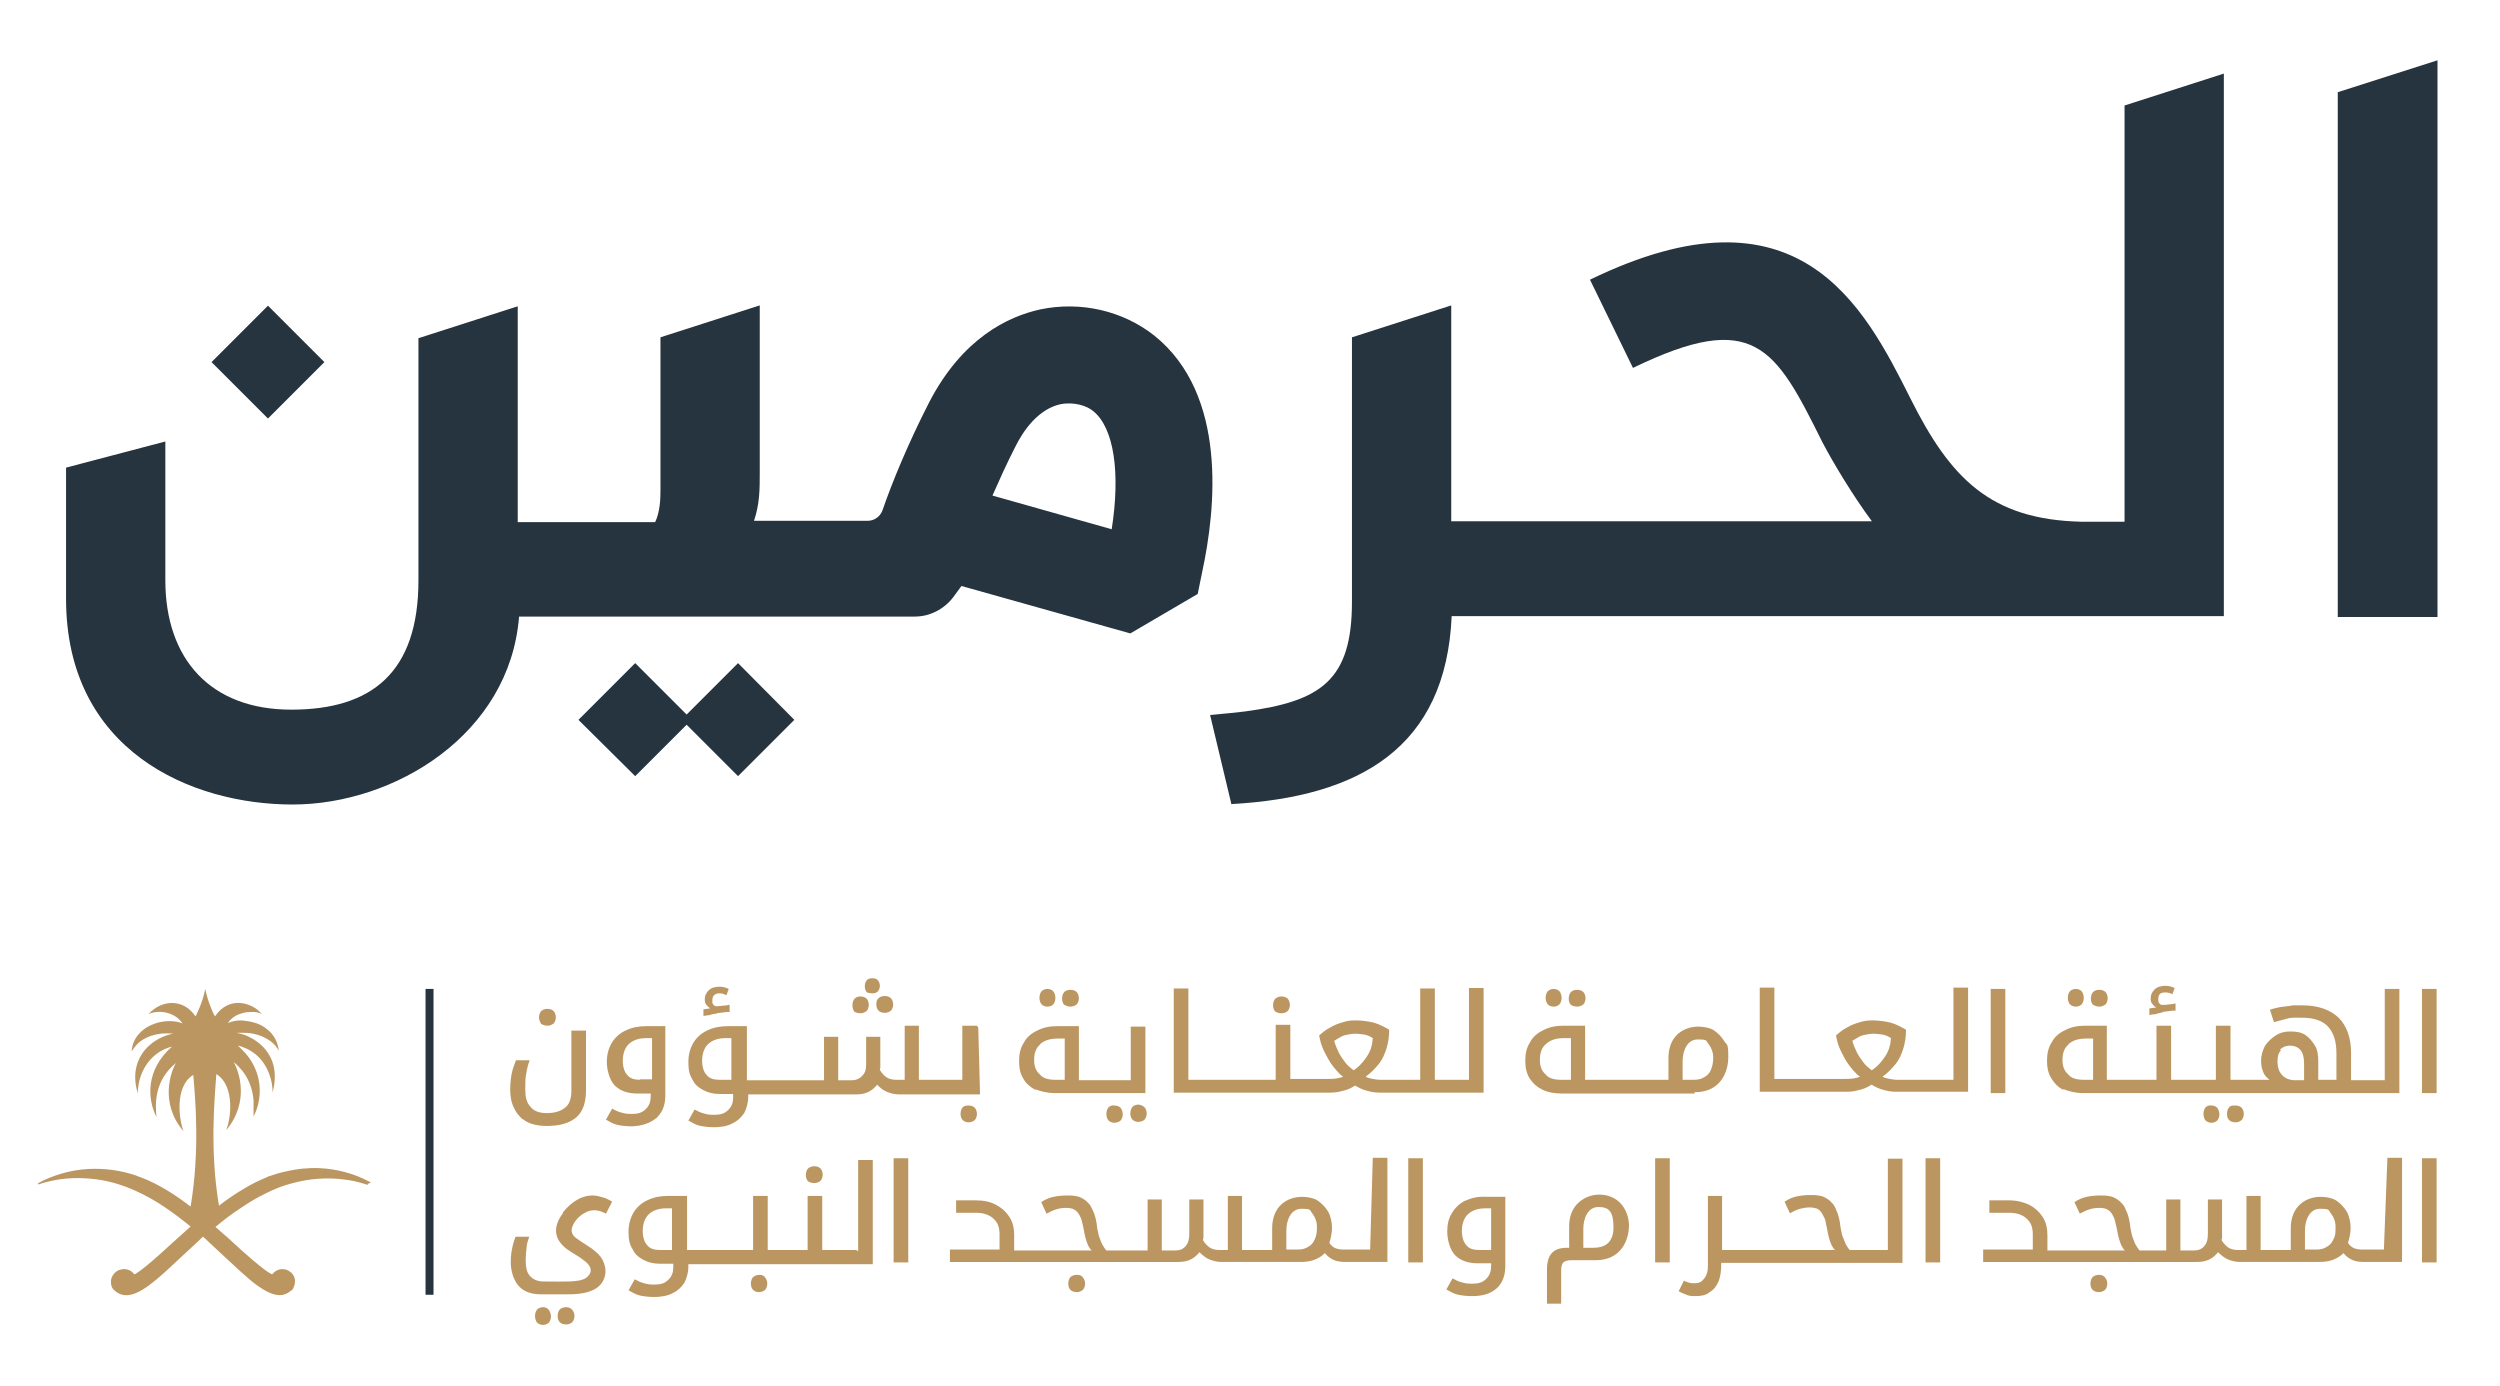
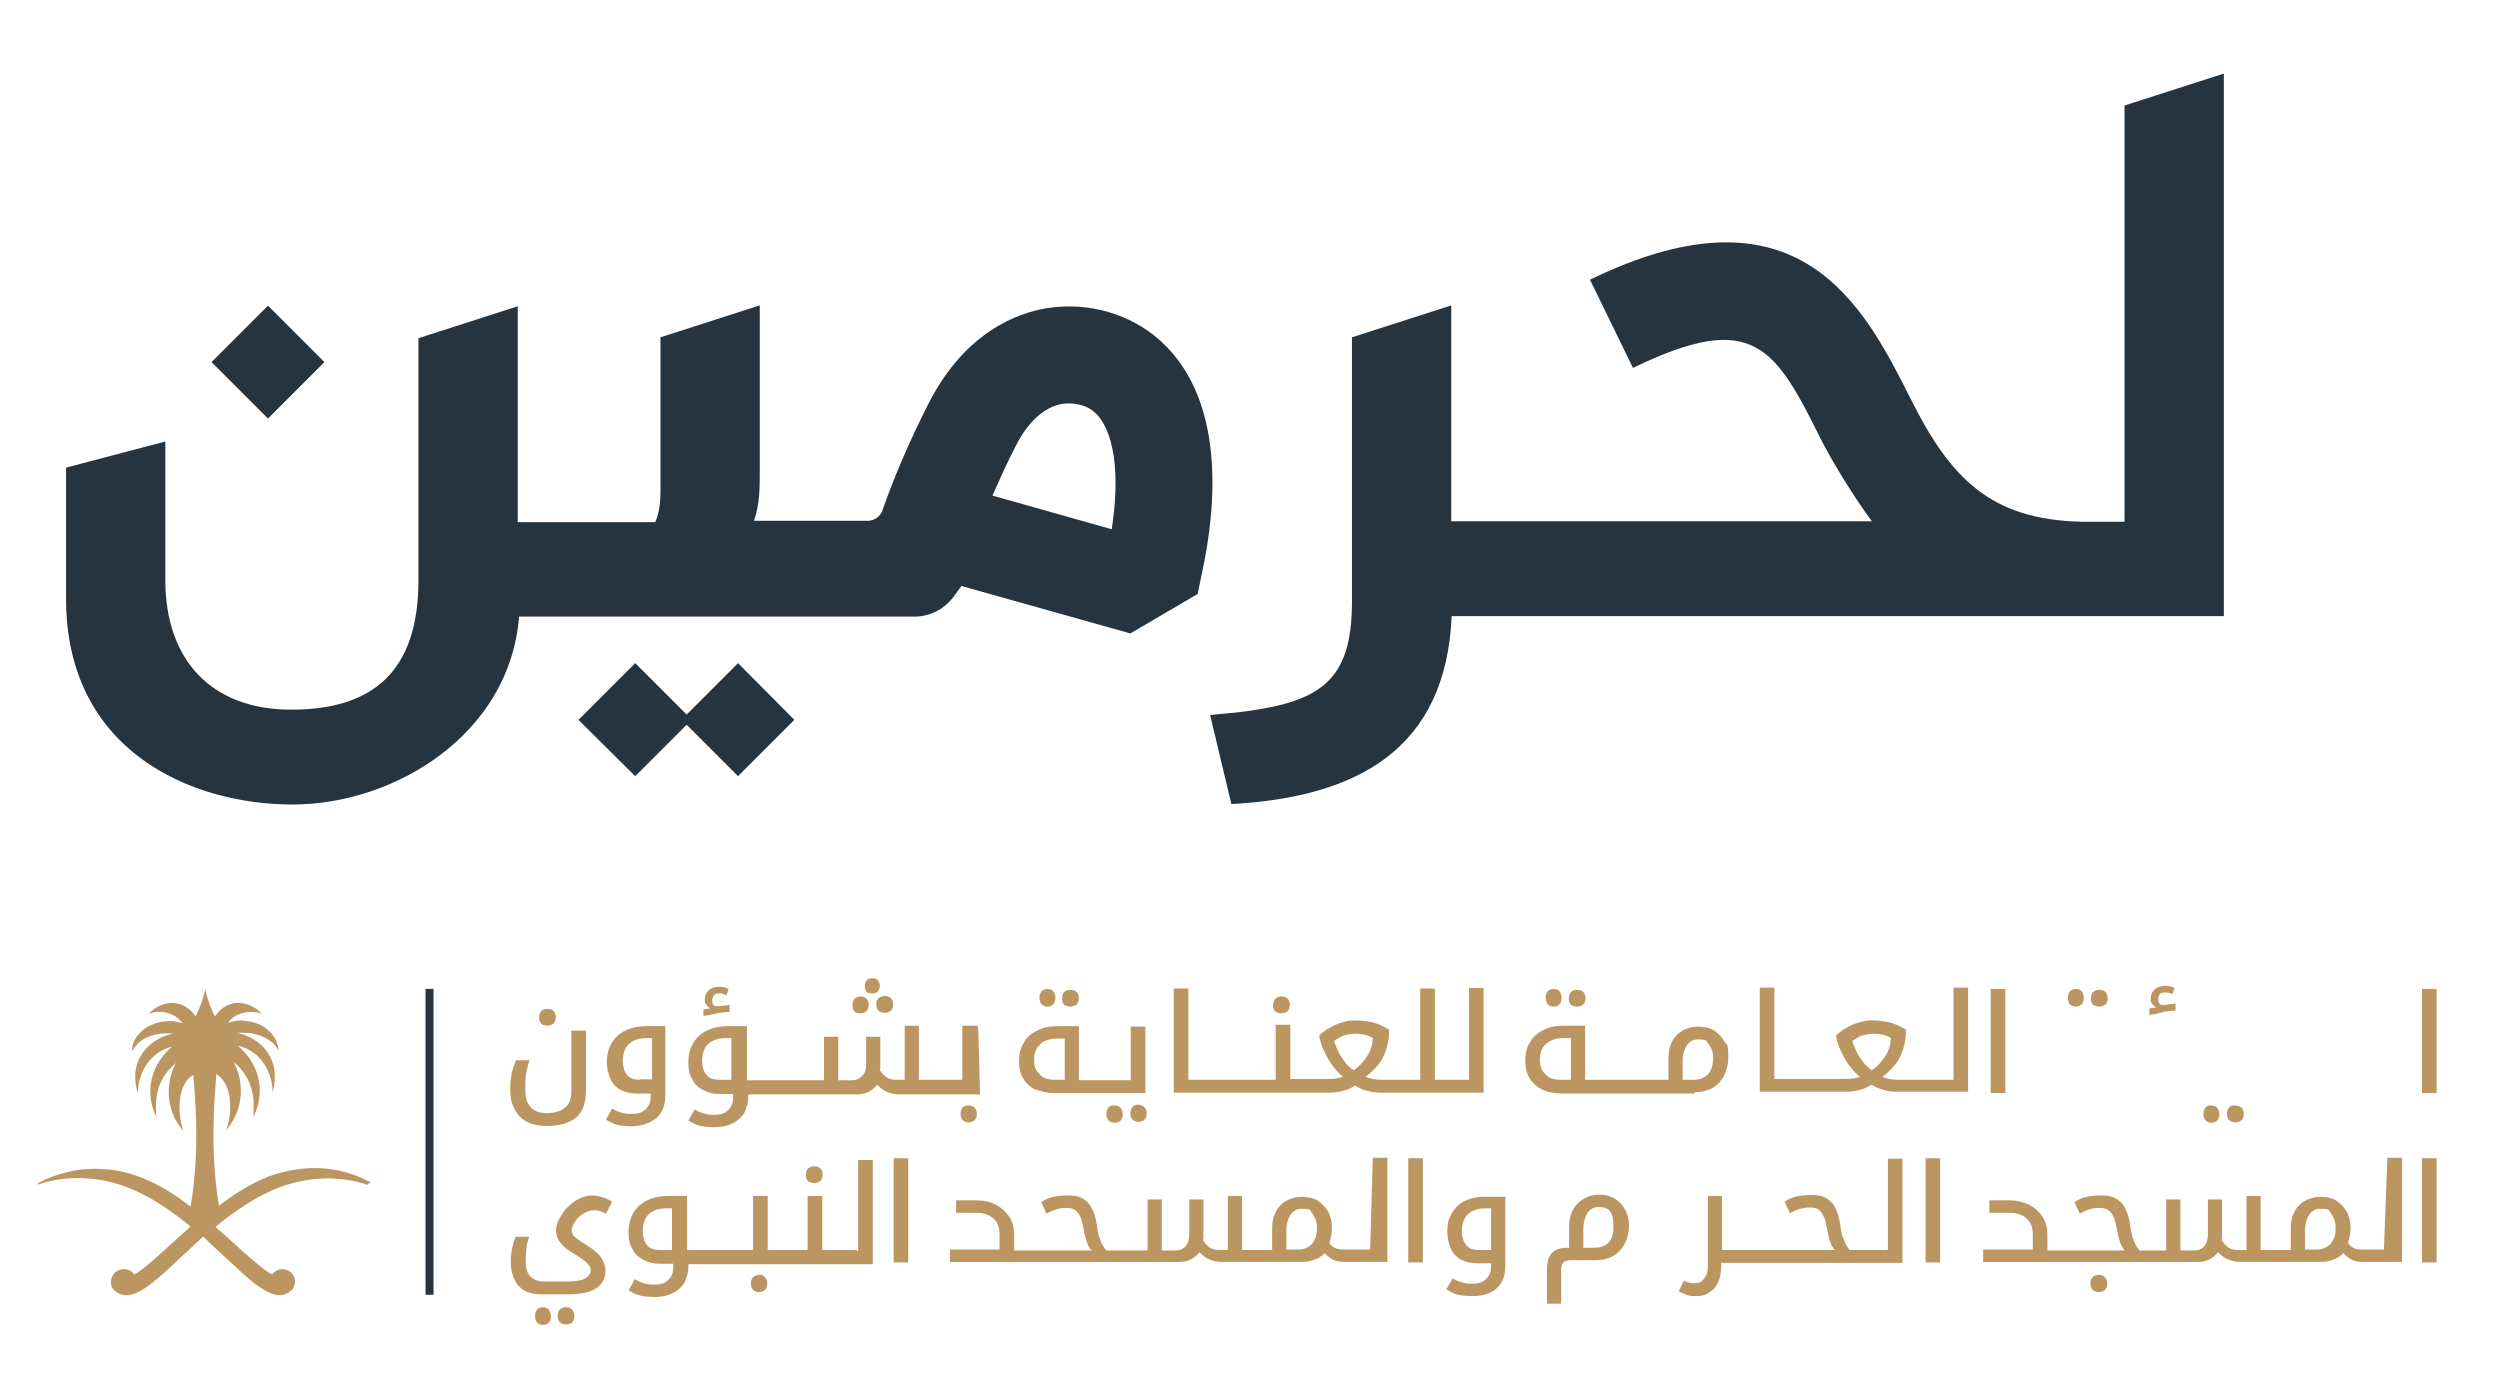
<svg xmlns="http://www.w3.org/2000/svg" id="svg" viewBox="0 0 564 312.6">
  <defs>
    <style>      .cls-1 {        fill: #bb9661;      }      .cls-1, .cls-2 {        stroke-width: 0px;      }      .cls-2 {        fill: #25343f;      }    </style>
  </defs>
  <g id="g2">
    <rect id="rect1-6" class="cls-2" x="51.5" y="72.7" width="18" height="18" transform="translate(-40.1 66.7) rotate(-45)" />
    <polygon id="polygon1" class="cls-2" points="166.5 175.1 179.2 162.4 166.5 149.6 154.9 161.2 143.3 149.6 130.5 162.4 143.3 175.1 154.9 163.5 166.5 175.1" />
    <path id="path1" class="cls-2" d="M479.2,117.7h-9.7c-20.5-.5-29.5-9.8-38.5-27.8-10.5-20.9-25.2-49.7-72.3-26.8l9.7,19.9c27.4-13.3,32.1-4.6,42.7,16.7,2.4,4.6,6.9,12.1,11.2,17.9h-94.9v-48.7l-22.4,7.2v59.7c0,17.7-7,22.4-24.1,24.7-1.5.2-4.6.5-7.9.8l4.8,20.1c28.9-1.6,48.4-12.7,49.7-42.4h174.2V16.6l-22.4,7.2v93.9h-.1Z" />
-     <polygon id="polygon2" class="cls-2" points="527.4 139.2 549.9 139.2 549.9 13.6 527.4 20.8 527.4 139.2" />
    <path id="path2" class="cls-2" d="M271.2,129.1c3.1-14.3,5.8-40.1-10.8-53.4-7.1-5.6-16.6-7.8-25.7-5.9-7.3,1.6-17.6,6.5-25.1,21-4.7,9.2-8.3,17.9-10.5,24.3-.5,1.4-1.8,2.4-3.4,2.4h-25.6c1.3-3.8,1.3-7.2,1.3-10.9v-37.7l-22.4,7.2v34.6c0,1.9-.1,4.8-1.2,7.1h-31v-48.7l-22.4,7.2v54.6c0,20.8-10.5,29.2-28.7,29.2s-28.4-11.4-28.4-29.2v-31.3l-22.4,5.9v29.6c0,34.2,28.1,46.4,51.1,46.4s49-15.8,51.1-42.4h89.3c3.3,0,6.5-1.6,8.6-4.3l1.9-2.6,38.1,10.7,15.2-8.9,1-4.9ZM250.8,119.4l-26.9-7.6c1.5-3.4,3.2-7.2,5.1-10.9,1.9-3.9,5.3-8.6,10.2-9.7,3-.6,6,.3,7.5,1.6,4.6,3.8,6.1,13.8,4.1,26.6h0Z" />
  </g>
  <g id="g3">
    <path id="path3" class="cls-1" d="M83.7,266.8c-.9-.5-2.4-1.3-4.6-2-3.1-1-7.5-1.8-12.7-.9-1.7.3-3.6.7-5.5,1.4-.2,0-.4.1-.5.2-1,.4-1.9.8-2.9,1.3s-1.7.9-2.5,1.4c-1.9,1.1-3.8,2.4-5.6,3.8-2.1-12.4-1-24-.6-29.7,0,0,0,0,0,0,4.4,2.8,3.2,10.5,2.2,12.7,0,0,0,0,0,0,5.5-6.5,2.8-13.6,1.7-15.4,0,0,0,0,0,0,.8.6,1.4,1.3,2,2,1.7,2.2,2.3,4.5,2.5,6.6,0,1.1,0,2.1,0,3,0,.2,0,.4,0,.7,0,0,0,0,0,0,0,0,0,0,0,0,1.5-2.9,2.2-7.3,0-11.6-.6-1.2-1.4-2.3-2.5-3.4-.3-.3-.6-.6-1-1,0,0,0,0,0,0,.3,0,.6.2,1,.3.9.3,1.8.8,2.5,1.3,1.7,1.2,2.8,2.9,3.5,4.7.6,1.5.8,3,.8,4.3s0,0,0,0c1-3.8.4-6.7-.9-8.7-.9-1.5-2.2-2.6-3.5-3.4-.9-.5-1.7-.9-2.5-1.1-.4-.1-.8-.2-1.2-.3,0,0,0,0,0,0,.4,0,.8,0,1.2,0,.9,0,1.7,0,2.5.2,1.5.3,2.6.8,3.5,1.4,1.4.9,2.1,2,2.3,2.5,0,0,0,0,0,0-.2-2-1.1-3.6-2.4-4.7-1-.9-2.2-1.5-3.5-1.8-.8-.2-1.7-.3-2.5-.4-1.1,0-2.2.2-3.1.6,0,0,0,0,0,0,.8-1.2,2-1.9,3.2-2.2.8-.3,1.7-.3,2.5-.3.8,0,1.5.2,2,.5,0,0,0,0,0,0-.6-.7-1.3-1.3-2.1-1.7-.8-.4-1.6-.7-2.5-.8-2.2-.3-4.5.7-6,3,0,0,0,0,0,0-.3-.5-.6-1.1-.8-1.7-.6-1.4-1.1-3-1.4-4.5,0,0,0,0,0,0-.3,1.6-.8,3.1-1.4,4.5-.3.6-.5,1.2-.8,1.7,0,0,0,0,0,0-2.6-4-7.6-3.9-10.6-.5,0,0,0,0,0,0,2-1,5.8-.7,7.7,2.1,0,0,0,0,0,0-2.9-1.2-7.5-.4-9.9,2.4-.9,1-1.5,2.3-1.6,3.9,0,0,0,0,0,0,.2-.3.7-1.1,1.5-1.9,1.4-1.2,3.9-2.5,7.9-2.1,0,0,0,0,0,0-2.1.3-6.4,2.1-8,6.4-.7,1.9-.9,4.2,0,7.1,0,0,0,0,0,0s0-.1,0-.2c0-3.9,2.3-9,7.7-10.4,0,0,0,0,0,0-6.1,5.4-5.5,12-3.5,15.9,0,0,0,0,0,0-.3-3-.5-8.2,4.4-12.2,0,0,0,0,0,0-1.1,1.8-3.8,9,1.7,15.4,0,0,0,0,0,0-.9-2.2-2.2-10,2.2-12.7,0,0,0,0,0,0,.5,5.7,1.5,17.2-.6,29.7-3.5-2.7-7.3-5.1-11-6.5-.5-.2-.9-.3-1.3-.5-3.8-1.3-7.3-1.6-10.4-1.5-4.9.2-8.6,1.7-10.7,2.7-.4.2-.8.4-1,.6-.1,0,0,.2,0,.2.3,0,.6-.2,1-.3,3.8-1.1,7.3-1.3,10.7-1,3.7.3,7.1,1.3,10.4,2.8,4.5,2,8.6,5,12.3,8-5.2,4.6-9.7,9-12.3,10.6-.1,0-.3.2-.4.2-.6-.9-1.8-1.4-3-1.1-1.1.2-1.9,1.1-2.2,2.1-.2.9,0,2,.6,2.5,1.4,1.4,3.1,1.5,5,.7,3.6-1.5,8.1-6.3,13.7-11.4.5-.4.9-.9,1.4-1.3.5.4.9.8,1.4,1.3,2.5,2.3,4.8,4.5,6.9,6.4.9.8,1.7,1.5,2.5,2.2,1.2,1,2.4,1.8,3.5,2.4,2.1,1.1,3.9,1.3,5.5-.1,0,0,.2-.1.3-.2.4-.4.8-1.6.6-2.5-.1-.5-.4-1-.8-1.4-.4-.3-.8-.6-1.3-.7-1.2-.3-2.3.2-3,1.1-.4-.2-.8-.4-1.2-.7-1-.7-2.2-1.7-3.5-2.8-.8-.7-1.6-1.4-2.5-2.2-1.7-1.6-3.6-3.3-5.6-5,1.8-1.5,3.6-2.9,5.6-4.2.8-.5,1.6-1.1,2.5-1.6,1.1-.7,2.3-1.3,3.5-1.9,1.8-.9,3.6-1.6,5.5-2.1,3.9-1.1,8.2-1.5,12.7-.8,1.5.2,3,.6,4.5,1.1.1,0,.2,0,0-.2" />
    <rect id="rect3" class="cls-2" x="96" y="223.1" width="1.8" height="69" />
  </g>
  <g id="g42">
    <path id="path4" class="cls-1" d="M118,252.5c1.5,1.3,4.1,1.6,6.1,1.5,2.9-.1,4.8-.9,6.1-2.1s2-3.2,2-5.9v-13.5h-3.3v13.6c0,1.6-.4,2.9-1.2,3.6s-1.9,1.3-3.8,1.4c-1.6.1-3.4-.2-4.3-1.5-.8-.9-1.1-2.1-1.1-3.8s0-2.5.2-3.5c.2-1.2.4-2.1.8-3.1h-3.1c-.4,1-.8,2.1-1,3.2-.2,1.1-.3,2.4-.3,3.5s.2,2.8.8,3.9c.5,1.2,1.2,2,2,2.7h.1Z" />
    <path id="path5" class="cls-1" d="M123.5,231.4c.5,0,1-.2,1.4-.5.3-.3.5-.9.5-1.4s-.2-1.1-.5-1.4-.8-.5-1.4-.5-1.1.2-1.4.5-.5.9-.5,1.4.2,1.1.5,1.5c.3.2.9.4,1.4.4h0Z" />
    <path id="path6" class="cls-1" d="M148.2,252.1c1.3-1.2,1.9-2.9,1.9-5v-15.6h-4.3c-1.7,0-3.3.3-4.7,1-1.3.6-2.4,1.6-3.1,2.8s-1.1,2.6-1.1,4.3.6,4.1,1.8,5.3,2.9,1.8,5.1,1.8h3v.6c0,1.2-.3,2.1-1.1,2.9s-1.7,1.1-3.1,1.1-1.6-.1-2.4-.3-1.4-.5-2.1-.9l-1.4,2.5c.9.5,1.7,1,2.7,1.2s2,.3,3.2.3c2.4-.1,4.2-.8,5.5-1.9h.1ZM144.4,243.6c-1.3,0-2.3-.3-2.9-1.1-.6-.6-1-1.8-1-3.2s.4-2.9,1.4-3.8c1-.9,2.3-1.3,3.9-1.3h1.3v9.3h-2.7Z" />
    <path id="path7" class="cls-1" d="M161.6,228.6c.5-.1,1.1-.1,1.6-.2.5-.1,1-.1,1.4-.1v-1.6c-.2,0-.4,0-.6.1-.3,0-.6.1-1,.1s-.6.1-1,.1h-.5c-.2,0-.5-.2-.6-.4-.2-.2-.2-.5-.2-.9s.1-.9.4-1.2c.3-.2.6-.4,1.1-.4s.5,0,.9.1c.2.1.5.2.8.3l.5-1.4c-.6-.3-1.3-.5-2.1-.5s-1.8.2-2.4.8-.9,1.2-.9,2,.1.9.3,1.2.5.6.9.9l-1.5.2v1.5c.4-.1.9-.1,1.4-.2.5-.2,1.1-.3,1.6-.3h0Z" />
    <path id="path8" class="cls-1" d="M194.1,228.6c.5,0,1-.2,1.4-.5.3-.3.5-.9.5-1.4s-.2-1.1-.5-1.4-.8-.5-1.4-.5-1,.2-1.3.5-.5.9-.5,1.5.2,1.2.5,1.5c.3.1.8.3,1.3.3h0Z" />
    <path id="path9" class="cls-1" d="M197.7,226.6c0,.6.2,1.1.5,1.4s.8.5,1.4.5,1-.2,1.4-.5c.3-.3.5-.9.5-1.4s-.2-1.1-.5-1.4-.8-.5-1.4-.5-1.1.2-1.4.5c-.4.3-.5.8-.5,1.4Z" />
    <path id="path10" class="cls-1" d="M196.8,224.1c.4,0,.9-.1,1.2-.4.3-.3.5-.8.5-1.3s-.2-1-.5-1.3-.6-.4-1.2-.4-.9.1-1.2.4c-.3.3-.5.8-.5,1.4s.2,1.1.5,1.4c.3.1.8.2,1.2.2h0Z" />
    <path id="path11" class="cls-1" d="M220.4,231.4h-3.3v12.2h-9.8v-12.2h-3.2v12.2h-1.9c-.9,0-1.6-.2-2.1-.5s-1.1-.9-1.6-1.7c0-.2,0-.3.1-.5v-7h-3.2v6.2c0,1.1-.2,2-.9,2.6-.5.6-1.3,1-2.3,1h-3.1v-9.8h-3.2v9.8h-17.4v-12.2h-4.3c-1.7,0-3.3.3-4.7,1-1.3.6-2.4,1.6-3.1,2.8s-1.1,2.6-1.1,4.3.2,2.8.9,3.9c.5,1.1,1.3,1.8,2.4,2.4s2.3.9,3.8.9h3v.8c0,1.1-.3,2-1.1,2.8s-1.7,1.1-3.1,1.1-1.6-.1-2.4-.3-1.4-.5-2.1-.9l-1.4,2.5c.9.5,1.7,1,2.7,1.2s2,.3,3.2.3,2.9-.2,4.1-.9c1.1-.5,1.9-1.3,2.6-2.3.5-1,.9-2.3.9-3.6v-.6h24.4c1.1,0,2-.2,2.8-.6.8-.4,1.4-1,1.9-1.6.8.9,1.6,1.4,2.4,1.7s1.6.5,2.6.5h18.2l-.4-15.1-.3-.4ZM165,243.6h-2.7c-1.3,0-2.3-.3-2.9-1.1-.6-.6-1-1.8-1-3.2s.4-2.9,1.4-3.8c1-.9,2.3-1.3,3.9-1.3h1.3v9.3h0Z" />
    <path id="path12" class="cls-1" d="M217.2,249.8c-.3.3-.5.9-.5,1.5s.2,1.1.5,1.4.8.5,1.3.5,1.1-.2,1.4-.5.5-.9.5-1.4-.2-1.1-.5-1.4-.8-.5-1.4-.5-1,.1-1.3.4h0Z" />
    <path id="path13" class="cls-1" d="M236.3,227.1c.5,0,1-.2,1.3-.5s.5-.9.5-1.5-.2-1.1-.5-1.5c-.3-.3-.8-.5-1.3-.5s-1,.2-1.3.5-.5.9-.5,1.5.2,1.2.5,1.5.8.5,1.3.5Z" />
    <path id="path14" class="cls-1" d="M233.5,245.7c1.2.5,2.7.9,4.5.9h20.4v-15h-3.3v12.1h-11.7v-12.2h-4.9c-1.7,0-3.2.3-4.5,1-1.3.6-2.4,1.5-3,2.7-.8,1.2-1.1,2.6-1.1,4.2s.3,2.9,1,4c.6,1.1,1.5,1.8,2.7,2.5h0v-.2ZM234.6,235.6c1-.9,2.3-1.3,4-1.3h1.6v9.3h-2.1c-1.5,0-2.8-.3-3.5-1.2-.9-.8-1.3-1.8-1.3-3.3s.4-2.7,1.4-3.5h0Z" />
    <path id="path15" class="cls-1" d="M241.5,227.1c.5,0,1-.2,1.4-.5.3-.3.5-.9.5-1.4s-.2-1.1-.5-1.4-.8-.5-1.4-.5-1.1.2-1.4.5-.5.9-.5,1.5.2,1.1.5,1.4c.4.2.9.4,1.4.4h0Z" />
    <path id="path16" class="cls-1" d="M250.1,249.8c-.3.3-.5.9-.5,1.5s.2,1.2.5,1.5.8.5,1.3.5,1.1-.2,1.4-.5.5-.9.5-1.4-.2-1.1-.5-1.5c-.3-.3-.8-.5-1.4-.5-.4-.1-1,.1-1.3.4h0Z" />
    <path id="path17" class="cls-1" d="M256.8,249.2c-.5,0-1,.2-1.3.5s-.5.9-.5,1.5.2,1.1.5,1.4.8.5,1.3.5,1.1-.2,1.4-.5.5-.9.5-1.4-.2-1.1-.5-1.4-.9-.6-1.4-.6h0Z" />
    <path id="path18" class="cls-1" d="M289.1,228.6c.5,0,1.1-.2,1.4-.5s.5-.9.5-1.4-.2-1.1-.5-1.4-.8-.5-1.4-.5-1,.2-1.4.5c-.3.3-.5.9-.5,1.5s.2,1.1.5,1.4c.3.2.8.4,1.4.4h0Z" />
    <path id="path19" class="cls-1" d="M334.7,246.4v-23.5h-3.3v20.7h-7.7v-20.6h-3.3v20.6h-9.1c-.5,0-1.1-.1-1.6-.2-.5-.1-1.1-.2-1.6-.5,1.1-.8,2-1.7,2.9-2.8s1.4-2.3,1.8-3.6.6-2.7.6-4.2c-1.1-.6-2.1-1.2-3.5-1.6-1.3-.3-2.7-.5-4-.5s-1.9.1-2.9.4c-1,.3-1.9.6-2.9,1.2-1,.5-1.7,1.1-2.5,1.8.2,1.1.5,2.3,1.1,3.5s1.2,2.4,2,3.4.8,1,1.2,1.4c.3.4.8.8,1.1,1-.4.2-1,.3-1.5.4-.6.1-1.2.1-1.8.1h-8.6v-12.2h-3.3v12.4h-19.7v-20.6h-3.3v23.5h35.2c1,0,1.9-.1,2.9-.4,1-.2,1.9-.6,2.8-1.2.9.5,1.8,1,2.8,1.2,1,.3,1.9.4,2.9.4h23.5-.2ZM305.4,241.5c-.6-.5-1.4-1.1-1.9-1.8-.6-.8-1.1-1.5-1.5-2.3-.4-.9-.8-1.7-1-2.6.5-.3,1-.6,1.5-.9s1.1-.4,1.6-.5,1.1-.2,1.6-.2,1.5.1,2.1.2c.6.1,1.3.4,1.9.8-.1,1.6-.5,2.9-1.3,4.1s-1.7,2.3-3.1,3.2h0Z" />
    <path id="path20" class="cls-1" d="M350.5,227.1c.5,0,1-.2,1.3-.5s.5-.9.5-1.5-.2-1.1-.5-1.5c-.3-.3-.8-.5-1.3-.5s-1,.2-1.3.5-.5.9-.5,1.5.2,1.2.5,1.5.8.5,1.3.5Z" />
    <path id="path21" class="cls-1" d="M355.8,227.1c.5,0,1-.2,1.4-.5.3-.3.5-.9.5-1.4s-.2-1.1-.5-1.4-.8-.5-1.4-.5-1.1.2-1.4.5-.5.9-.5,1.5.2,1.1.5,1.4c.3.2.9.4,1.4.4h0Z" />
    <path id="path22" class="cls-1" d="M440.6,243.6h-12.7c-.5,0-1.1-.1-1.6-.2-.5-.1-1.1-.2-1.6-.5,1.1-.8,2-1.7,2.9-2.8s1.4-2.3,1.8-3.6.6-2.7.6-4.2c-1.1-.6-2.1-1.2-3.5-1.6-1.3-.3-2.7-.5-4-.5s-1.9.1-2.9.4c-1,.3-1.9.6-2.9,1.2-1,.5-1.7,1.1-2.5,1.8.2,1.1.5,2.3,1.1,3.5s1.2,2.4,2,3.4.8,1,1.2,1.4c.3.4.8.8,1.1,1-.4.2-1,.3-1.5.4-.6.1-1.2.1-1.8.1h-16v-20.6h-3.3v23.5h19.5c1,0,1.9-.1,2.9-.4,1-.2,1.9-.6,2.8-1.2.9.5,1.8,1,2.8,1.2,1,.3,1.9.4,2.9.4h16.1v-23.5h-3.3v20.8h-.1ZM422.3,241.5c-.6-.5-1.4-1.1-1.9-1.8-.6-.8-1.1-1.5-1.5-2.3-.4-.9-.8-1.7-1-2.6.5-.3,1-.6,1.5-.9s1.1-.4,1.6-.5,1.1-.2,1.6-.2,1.5.1,2.1.2c.6.1,1.3.4,1.9.8-.1,1.6-.5,2.9-1.3,4.1s-1.7,2.3-3.1,3.2h0Z" />
    <rect id="rect22" class="cls-1" x="449.1" y="223.1" width="3.3" height="23.5" />
-     <path id="path23" class="cls-1" d="M465.5,245.7c1.2.5,2.7.9,4.5.9h71.3v-23.5h-3.3v20.6h-7.6v-6.2c0-3.4-1-6.1-2.8-7.9-1.9-1.8-4.6-2.8-8.3-2.8s-1.7,0-2.5.1c-.9.1-1.6.2-2.4.3-.8.2-1.5.3-2.3.6l.9,2.8c1-.3,2-.5,3-.8s2.1-.2,3.3-.2c2.6,0,4.6.6,5.9,2,1.3,1.4,1.9,3.4,1.9,6.1v5.9h-4.1v-4.2c0-1.4-.2-2.7-.8-3.6s-1.2-1.7-2.1-2.3-2-.8-3.4-.8-2.4.3-3.3.9-1.7,1.3-2.4,2.3c-.5,1-.9,2.1-.9,3.4s.2,1.8.5,2.6.9,1.3,1.4,1.7h-8.8v-12.2h-3.3v12.2h-10.1v-12.2h-3.3v12.2h-11.2v-12.2h-4.9c-1.7,0-3.2.3-4.5,1-1.3.6-2.4,1.5-3,2.7-.8,1.2-1.1,2.6-1.1,4.2s.3,2.9,1,4,1.3,1.8,2.5,2.5h.2ZM514.3,236.9c.5-.6,1.3-1,2.3-1s1.8.3,2.4,1c.5.6.8,1.6.8,3v3.8h-2c-.9,0-1.6-.2-2.1-.5-.6-.3-1.1-.9-1.4-1.4-.3-.6-.5-1.4-.5-2.3,0-1.2.2-1.9.8-2.6h-.3ZM466.6,235.6c1-.9,2.3-1.3,4-1.3h1.6v9.3h-2.1c-1.5,0-2.8-.3-3.5-1.2-.9-.8-1.3-1.8-1.3-3.3s.4-2.7,1.4-3.5h-.1Z" />
    <path id="path24" class="cls-1" d="M473.6,227.1c.5,0,1-.2,1.4-.5.3-.3.5-.9.5-1.4s-.2-1.1-.5-1.4-.8-.5-1.4-.5-1.1.2-1.4.5-.5.9-.5,1.5.2,1.1.5,1.4c.4.2.9.4,1.4.4h0Z" />
    <path id="path25" class="cls-1" d="M468.3,227.1c.5,0,1-.2,1.3-.5s.5-.9.5-1.5-.2-1.1-.5-1.5c-.3-.3-.8-.5-1.3-.5s-1,.2-1.3.5-.5.9-.5,1.5.2,1.2.5,1.5.8.5,1.3.5Z" />
    <path id="path26" class="cls-1" d="M487.8,228.3c.5-.1,1.1-.1,1.6-.2.5-.1,1-.1,1.4-.1v-1.6c-.2,0-.4,0-.6.1-.3,0-.6.1-1,.1-.3.1-.6.1-1,.1h-.5c-.2,0-.5-.2-.6-.4-.2-.2-.2-.5-.2-.9s.1-.9.4-1.2c.3-.2.6-.3,1.1-.3s.6,0,.9.1c.2.1.5.1.8.3l.5-1.4c-.6-.3-1.3-.5-2.1-.5s-1.8.2-2.4.8-.9,1.2-.9,2,.1.9.3,1.2c.2.3.5.6.9.9l-1.5.2v1.5c.4-.1.9-.2,1.4-.2.5-.2,1.1-.3,1.6-.4h0Z" />
    <path id="path27" class="cls-1" d="M502.9,249.8c-.3.3-.5.9-.5,1.5s.2,1.1.5,1.4.8.5,1.4.5,1-.2,1.4-.5c.3-.3.5-.9.5-1.4s-.2-1.1-.5-1.4-.8-.5-1.4-.5-1.1,0-1.4.4h0Z" />
    <path id="path28" class="cls-1" d="M497.6,249.8c-.3.3-.5.9-.5,1.5s.2,1.2.5,1.5.8.5,1.3.5,1-.2,1.3-.5.5-.9.5-1.4-.2-1.1-.5-1.5c-.3-.3-.8-.5-1.3-.5-.5-.1-1,.1-1.3.4h0Z" />
    <rect id="rect28" class="cls-1" x="546.4" y="223.1" width="3.3" height="23.5" />
    <path id="path29" class="cls-1" d="M122.5,294.9c-.5,0-1,.2-1.3.5s-.5.9-.5,1.5.2,1.2.5,1.5.8.5,1.3.5,1-.2,1.3-.5.5-.9.5-1.4-.2-1.1-.5-1.5-.8-.6-1.3-.6Z" />
    <path id="path30" class="cls-1" d="M127.7,294.9c-.5,0-1.1.2-1.4.5s-.5.9-.5,1.5.2,1.1.5,1.4.8.5,1.4.5,1-.2,1.4-.5c.3-.3.5-.9.5-1.4s-.2-1.1-.5-1.4c-.3-.4-.8-.6-1.4-.6Z" />
    <path id="path31" class="cls-1" d="M171.3,287.6c-.5,0-1,.2-1.4.5-.3.3-.5.9-.5,1.5s.2,1.1.5,1.4.8.5,1.3.5,1.1-.2,1.4-.5.5-.9.5-1.4-.2-1.1-.5-1.4c-.3-.5-.8-.6-1.3-.6Z" />
    <path id="path32" class="cls-1" d="M183.7,266.9c.5,0,1.1-.2,1.4-.5s.5-.9.5-1.4-.2-1.1-.5-1.4-.8-.5-1.4-.5-1,.2-1.4.5c-.3.3-.5.9-.5,1.5s.2,1.1.5,1.4c.3.2.8.4,1.4.4h0Z" />
    <path id="path33" class="cls-1" d="M193.2,282h-7.7v-12.2h-3.3v12.2h-9v-12.2h-3.3v12.2h-14.9v-12.2h-4.3c-1.7,0-3.3.3-4.7,1-1.3.6-2.4,1.6-3.1,2.8s-1.1,2.6-1.1,4.3.2,2.8.9,3.9c.5,1.1,1.3,1.8,2.4,2.4s2.3.9,3.8.9h3v.8c0,1.1-.3,2-1.1,2.8s-1.7,1.1-3.1,1.1-1.6-.1-2.4-.3c-.8-.2-1.4-.5-2.1-.9l-1.4,2.5c.9.5,1.7,1,2.7,1.2s2,.3,3.2.3,2.9-.2,4.1-.9c1.1-.5,1.9-1.3,2.6-2.3.5-1,.9-2.3.9-3.6v-.6h41.6v-23.5h-3.3v20.6l-.4-.3ZM151.6,282h-2.7c-1.3,0-2.3-.3-2.9-1.1-.6-.6-1-1.8-1-3.2s.4-2.9,1.4-3.8,2.3-1.3,3.9-1.3h1.3v9.3h0Z" />
    <rect id="rect33" class="cls-1" x="201.6" y="261.3" width="3.3" height="23.5" />
    <rect id="rect34" class="cls-1" x="317.7" y="261.3" width="3.3" height="23.5" />
    <path id="path34" class="cls-1" d="M330.7,270.8c-1.3.6-2.4,1.6-3.1,2.8-.8,1.2-1.1,2.6-1.1,4.3s.6,4.1,1.8,5.3,2.9,1.8,5.1,1.8h3v.6c0,1.2-.3,2.1-1.1,2.9s-1.7,1.1-3.1,1.1-1.6-.1-2.4-.3c-.8-.2-1.4-.5-2.1-.9l-1.4,2.5c.9.5,1.7,1,2.7,1.2s2,.3,3.2.3c2.4,0,4.2-.6,5.5-1.8,1.3-1.2,1.9-2.9,1.9-5v-15.6h-4.3c-1.8-.1-3.3.2-4.7.9h.1ZM336.4,282h-2.7c-1.3,0-2.3-.3-2.9-1.1-.6-.6-1-1.8-1-3.2s.4-2.9,1.4-3.8,2.3-1.3,3.9-1.3h1.3v9.3h0Z" />
-     <rect id="rect35" class="cls-1" x="373.4" y="261.3" width="3.3" height="23.5" />
    <path id="path35" class="cls-1" d="M426,282h-8.7c-.3-.3-.6-.8-.9-1.3-.2-.5-.5-1.3-.8-2-.2-.9-.4-1.7-.5-2.8-.2-1.1-.4-2-.8-2.8-.3-.8-.6-1.4-1.1-1.8-.4-.5-1-.9-1.6-1.2s-.9-.3-1.4-.4-1.1-.1-1.8-.1c-1.1,0-2,.1-3,.3s-1.9.6-2.8,1.2l1.2,2.6c.8-.4,1.5-.8,2.3-1s1.4-.3,2.1-.3,1.1.1,1.5.2.8.4,1.1.8c.3.3.5.9.8,1.4s.3,1.3.5,2c.2.9.3,1.7.5,2.4s.4,1.3.6,1.7.5.9.8,1.1h-25.5v-12.2h-3.2v15.8c0,1.2-.2,2-.8,2.8s-1.2,1.1-2.1,1.1-.9,0-1.2-.1c-.3-.1-.9-.2-1.3-.5l-1.2,2.4c.6.4,1.4.6,2,.9.6.2,1.3.2,1.9.2,1.2,0,2.3-.2,3.1-.9.9-.5,1.5-1.3,2-2.4.4-1,.6-2.3.6-3.6v-.6h40.9v-23.5h-3.3v20.9-.3Z" />
    <rect id="rect36" class="cls-1" x="434.4" y="261.3" width="3.3" height="23.5" />
    <path id="path36" class="cls-1" d="M473.5,287.6c-.5,0-1.1.2-1.4.5s-.5.9-.5,1.5.2,1.1.5,1.4.8.5,1.4.5,1-.2,1.4-.5c.3-.3.5-.9.5-1.4s-.2-1.1-.5-1.4c-.4-.5-.9-.6-1.4-.6Z" />
-     <path id="path37" class="cls-1" d="M242.9,287.6c-.5,0-1.1.2-1.4.5s-.5.9-.5,1.5.2,1.1.5,1.4.8.5,1.4.5,1-.2,1.4-.5c.3-.3.5-.9.5-1.4s-.2-1.1-.5-1.4c-.3-.5-.8-.6-1.4-.6Z" />
    <rect id="rect37" class="cls-1" x="546.4" y="261.3" width="3.3" height="23.5" />
    <path id="path38" class="cls-1" d="M360.8,269.5c-2.9,0-6.8,2-6.8,7.1v4.9c-2.4-.1-5,.5-5,4.8v7.8h3.2v-7.6c0-.8.2-1.4.5-1.7.3-.3,1-.5,1.7-.5h5.6c5.7,0,7.5-4.5,7.5-7.9-.1-3.5-2.3-6.9-6.8-6.9h0ZM359.5,281.5h-2.3v-4.3c0-2.3,1-4.9,3.4-4.9s3.4,1,3.4,4.6-2.1,4.6-4.6,4.6h.1Z" />
    <path id="path39" class="cls-1" d="M382.4,246.4c5.7,0,7.5-4.5,7.5-7.9s-.3-2.6-.9-3.6-1.4-1.8-2.4-2.5c-.5-.3-1.1-.5-1.6-.6-.6-.1-1.2-.2-1.8-.2-3.3,0-6.8,2-6.8,7.1v4.9h-18.8v-12.2h-4.9c-1.7,0-3.2.3-4.5,1-1.3.6-2.4,1.5-3,2.7-.8,1.2-1.1,2.6-1.1,4.2s.3,2.9,1,4,1.6,1.9,2.8,2.5,2.7.9,4.5.9h29.9v-.3ZM379.6,239.4c0-2.3,1-4.9,3.4-4.9s1.8.3,2.5,1.1c.6.8,1,1.8,1,3s-.2,1.9-.5,2.7-.9,1.4-1.5,1.7c-.6.4-1.4.6-2.3.6h-2.6v-4.2h0ZM354.3,243.6h-2.1c-1.5,0-2.8-.3-3.5-1.2-.9-.8-1.3-1.8-1.3-3.3s.4-2.8,1.4-3.6c1-.9,2.3-1.3,4-1.3h1.6v9.4h-.1Z" />
    <path id="path40" class="cls-1" d="M537.9,281.9h-4.8c-.9,0-1.5-.1-2-.3-.5-.2-1-.6-1.4-1.2.4-1.2.6-2.4.6-3.5s-.3-2.6-.9-3.6-1.4-1.8-2.4-2.5c-.5-.3-1.1-.5-1.6-.6-.6-.1-1.2-.2-1.8-.2-3.3,0-6.8,2-6.8,7.1v4.9h-6.8v-12.2h-3.2v12.2h-1.9c-.9,0-1.6-.2-2.1-.5s-1.1-.9-1.6-1.7c0-.2,0-.3.1-.5v-8.7h-3.2v7.8c0,1.1-.2,2-.8,2.7s-1.3,1-2.3,1h-3.1v-11.5h-3.2v11.5h-6c-.3-.3-.6-.8-.9-1.3s-.5-1.3-.8-2c-.2-.9-.4-1.7-.5-2.8-.2-1.1-.4-2-.8-2.8-.3-.8-.6-1.4-1.1-1.8-.4-.5-1-.9-1.6-1.2s-.9-.3-1.4-.4-1.1-.1-1.8-.1c-1.1,0-2,.1-3,.3s-1.9.6-2.8,1.2l1.2,2.6c.8-.4,1.5-.8,2.3-1,.6-.2,1.4-.3,2.1-.3s1.1.1,1.5.2c.4.2.8.4,1.1.8.3.3.5.8.8,1.4.2.6.3,1.3.5,2,.2,1,.3,1.7.5,2.4s.4,1.3.6,1.7.5.9.8,1.1h-17.5v-3.4c0-1.6-.3-3-1.1-4.2s-1.7-2-3-2.7c-1.3-.6-2.8-1-4.5-1h-4.5v2.8h4.4c1.7,0,3,.4,4,1.3s1.4,2,1.4,3.6v3.4h-11.2v2.8h48.3c1.1,0,2-.2,2.8-.6s1.4-1,1.9-1.6c.8.8,1.6,1.4,2.4,1.7.8.3,1.6.5,2.6.5h17.9c2.5,0,4.2-.8,5.4-2,.6.8,1.4,1.3,2.1,1.6s1.6.4,2.7.4h8.4v-23.5h-3.3l-.8,20.9v-.2ZM526.4,279.6c-.3.8-.9,1.4-1.5,1.7-.6.4-1.4.6-2.3.6h-2.6v-4.3c0-2.3,1-4.9,3.4-4.9s1.8.3,2.5,1.1c.6.8,1,1.8,1,3s0,2-.5,2.8h0Z" />
    <path id="path41" class="cls-1" d="M309.2,281.9h-5.9c-.9,0-1.5-.1-2-.3-.5-.2-1-.6-1.4-1.2.4-1.2.6-2.4.6-3.5s-.3-2.6-.9-3.6-1.4-1.8-2.4-2.5c-.5-.3-1.1-.5-1.6-.6-.6-.1-1.2-.2-1.8-.2-3.3,0-6.8,2-6.8,7.1v4.9h-6.8v-12.2h-3.2v12.2h-1.9c-.9,0-1.6-.2-2.1-.5s-1.1-.9-1.6-1.7c0-.2,0-.3.1-.5v-8.7h-3.2v7.8c0,1.1-.2,2-.8,2.7s-1.3,1-2.3,1h-3.1v-11.5h-3.2v11.5h-9.3c-.3-.3-.6-.8-.9-1.3-.3-.5-.5-1.3-.8-2-.2-.9-.4-1.7-.5-2.8-.2-1.1-.4-2-.8-2.8s-.6-1.4-1.1-1.8c-.4-.5-1-.9-1.6-1.2s-.9-.3-1.4-.4-1.1-.1-1.8-.1c-1.1,0-2,.1-3,.3-1,.2-1.9.6-2.8,1.2l1.2,2.6c.8-.4,1.5-.8,2.3-1,.6-.2,1.4-.3,2.1-.3s1.1.1,1.5.2c.4.2.8.4,1.1.8.3.3.5.8.8,1.4.2.5.3,1.3.5,2,.2,1,.3,1.7.5,2.4s.4,1.3.6,1.7.5.9.8,1.1h-17.5v-3.4c0-1.6-.3-3-1.1-4.2s-1.7-2-3-2.7-2.8-1-4.5-1h-4.5v2.8h4.4c1.7,0,3,.4,4,1.3s1.4,2,1.4,3.6v3.4h-11.2v2.8h51.6c1.1,0,2-.2,2.8-.6s1.4-1,1.9-1.6c.8.8,1.6,1.4,2.4,1.7.9.3,1.6.5,2.6.5h17.9c2.5,0,4.2-.8,5.4-2,.6.8,1.4,1.3,2.1,1.6s1.6.4,2.7.4h9.3v-23.5h-3.3l-.6,20.9v-.2ZM296.6,279.6c-.3.8-.9,1.4-1.5,1.7-.6.4-1.4.6-2.3.6h-2.6v-4.3c0-2.3,1-4.9,3.4-4.9s1.8.3,2.5,1.1c.6.8,1,1.8,1,3s-.1,2-.5,2.8h0Z" />
    <path id="path42" class="cls-1" d="M127,273.7c-1,1.3-1.8,3-1.5,4.6.2,1.4,1.2,2.6,2.4,3.5s2.7,1.6,3.9,2.6c1.1.8,2,2,1.1,3.2-.6,1-2,1.3-3.1,1.4-1.4.2-6.4.1-7.3.1-1.6,0-2.9-.8-3.5-2.1-.6-1.4-.4-4-.2-5.5,0-.8.3-1.6.6-2.5h-3.1c-1.1,2.9-1.6,6.6-.3,9.5,1,2.3,3,3.5,6,3.5h6.3c2.9,0,6.9-.5,8-3.6.8-2.1-.1-4.6-1.9-6-1.2-1.1-3-2-4.3-3-.9-.6-1.4-1.5-1-2.6.5-1.4,1.6-2.5,2.7-3.1,1.6-1,3.3-.8,4.9.1l1.4-2.7c-.8-.5-1.6-.9-2.6-1.1-3.4-1.1-6.5,1-8.5,3.5h0v.2Z" />
  </g>
</svg>